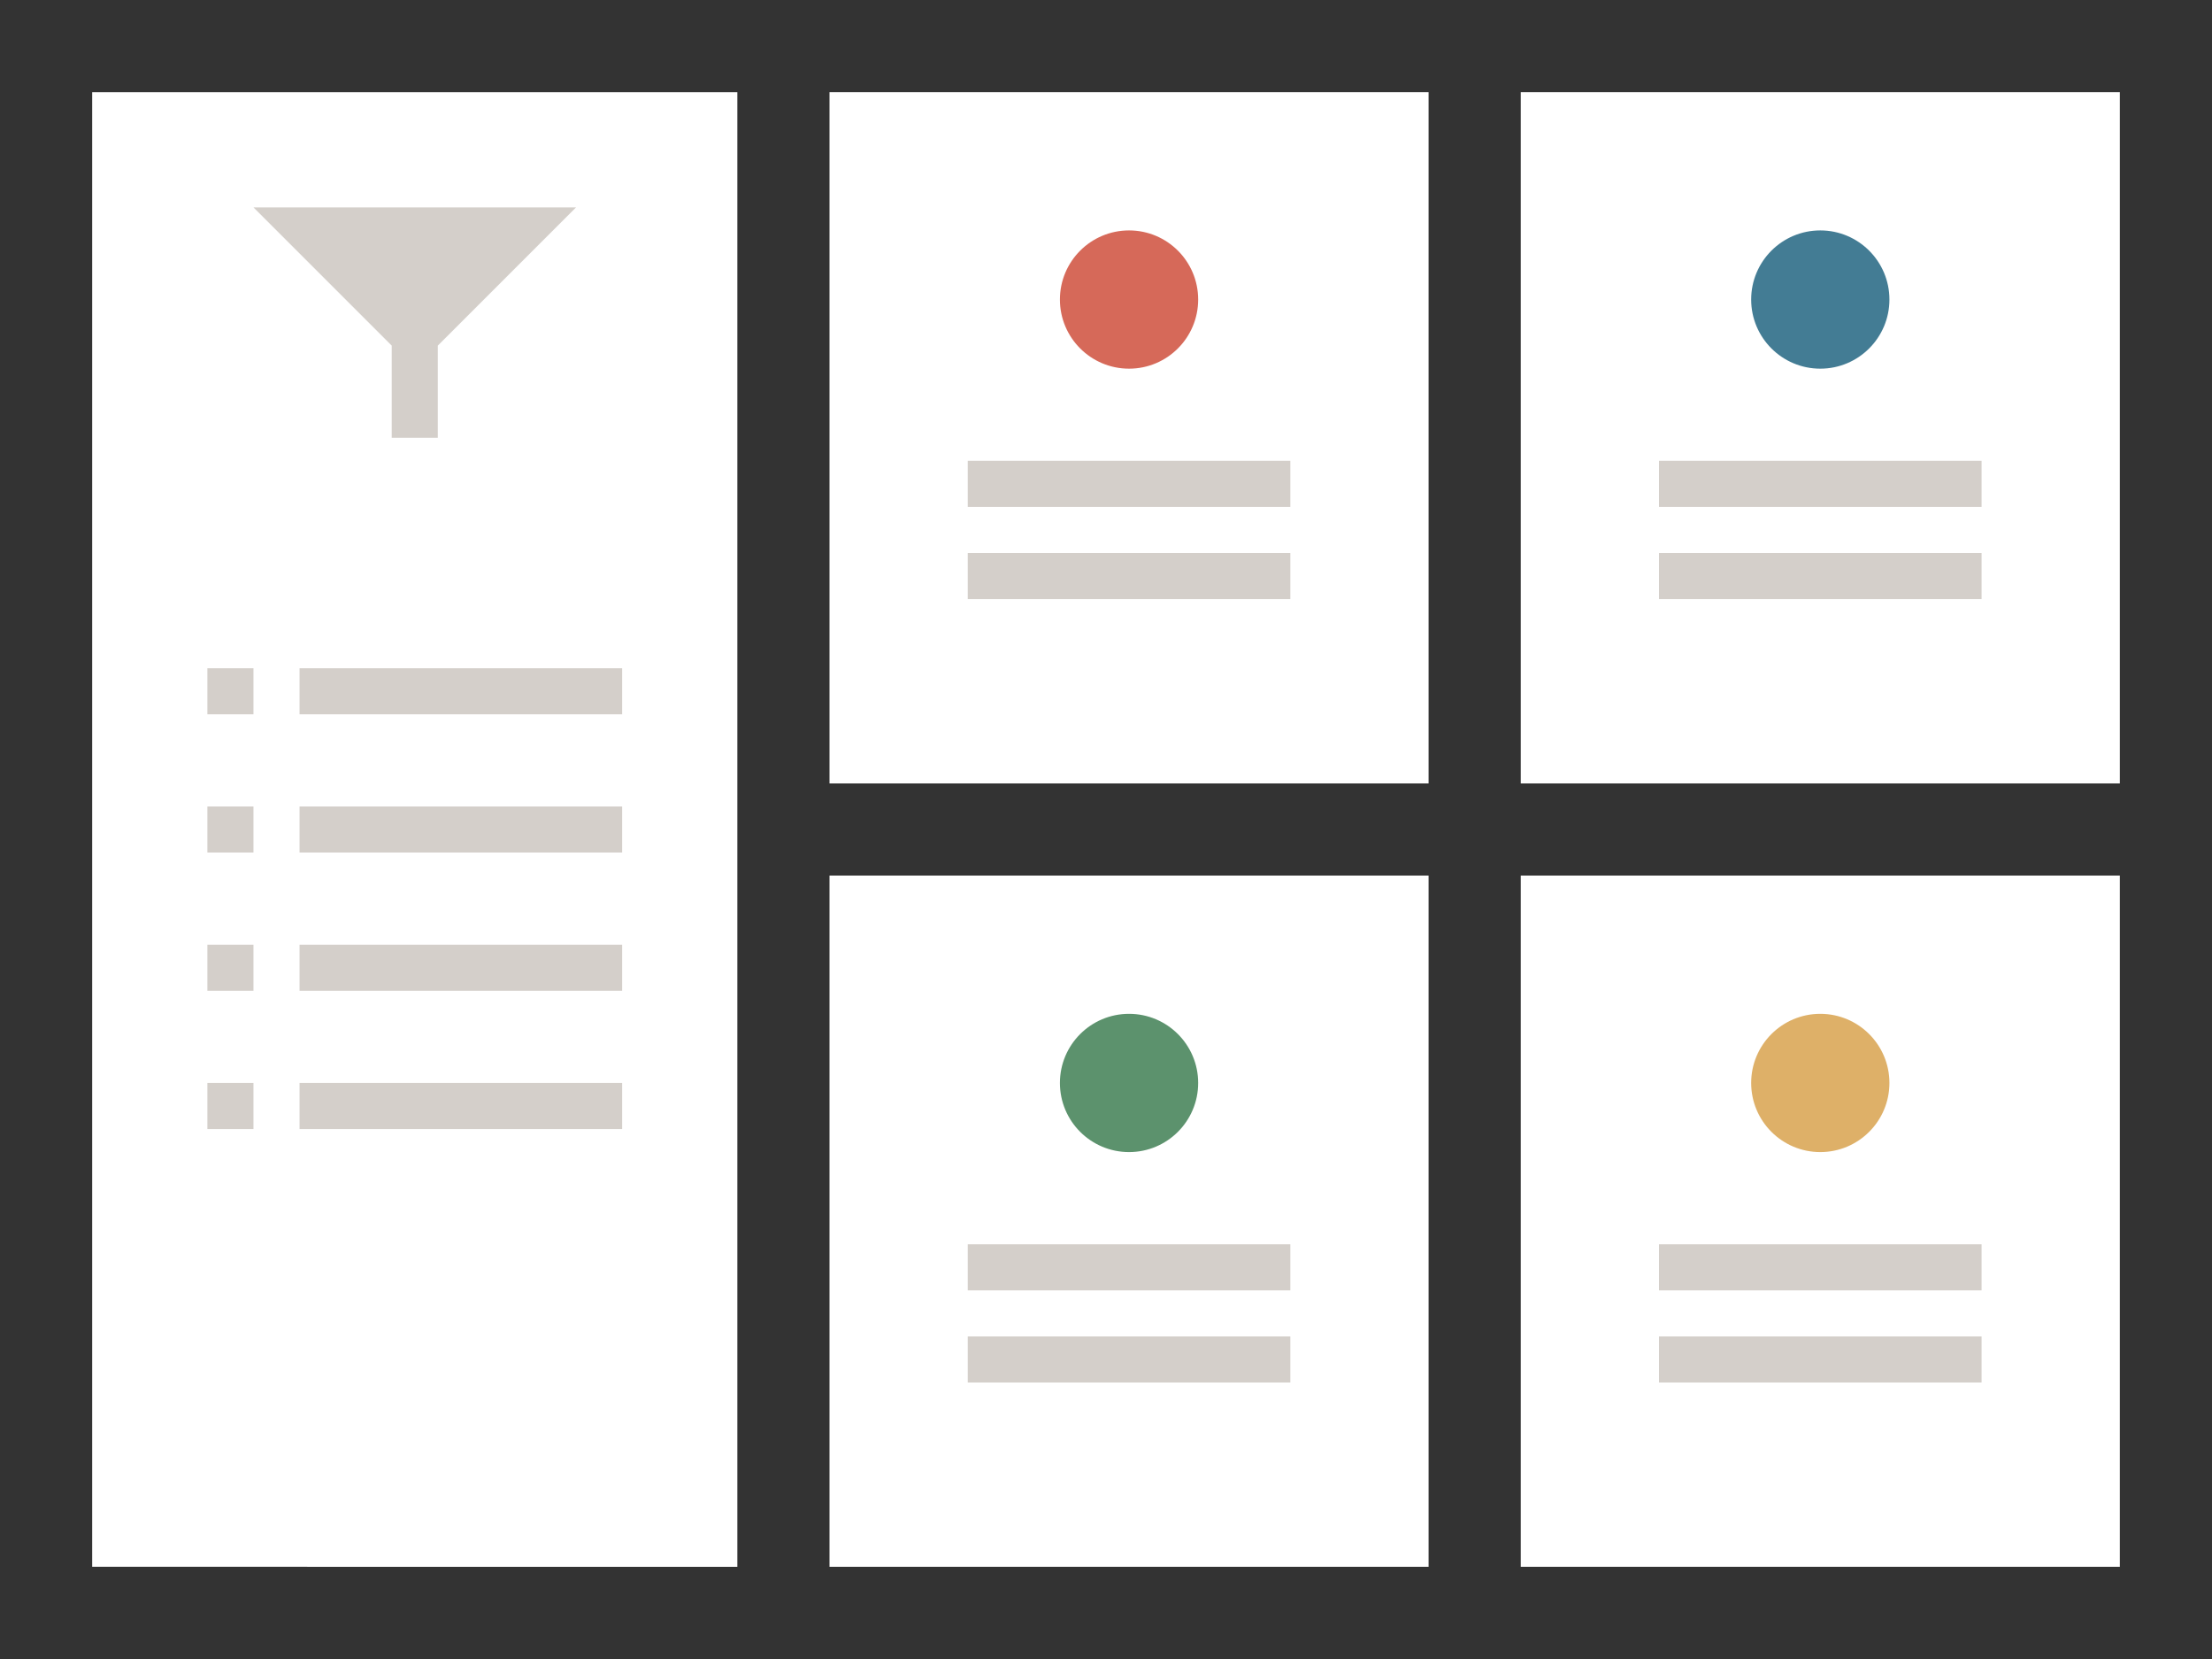
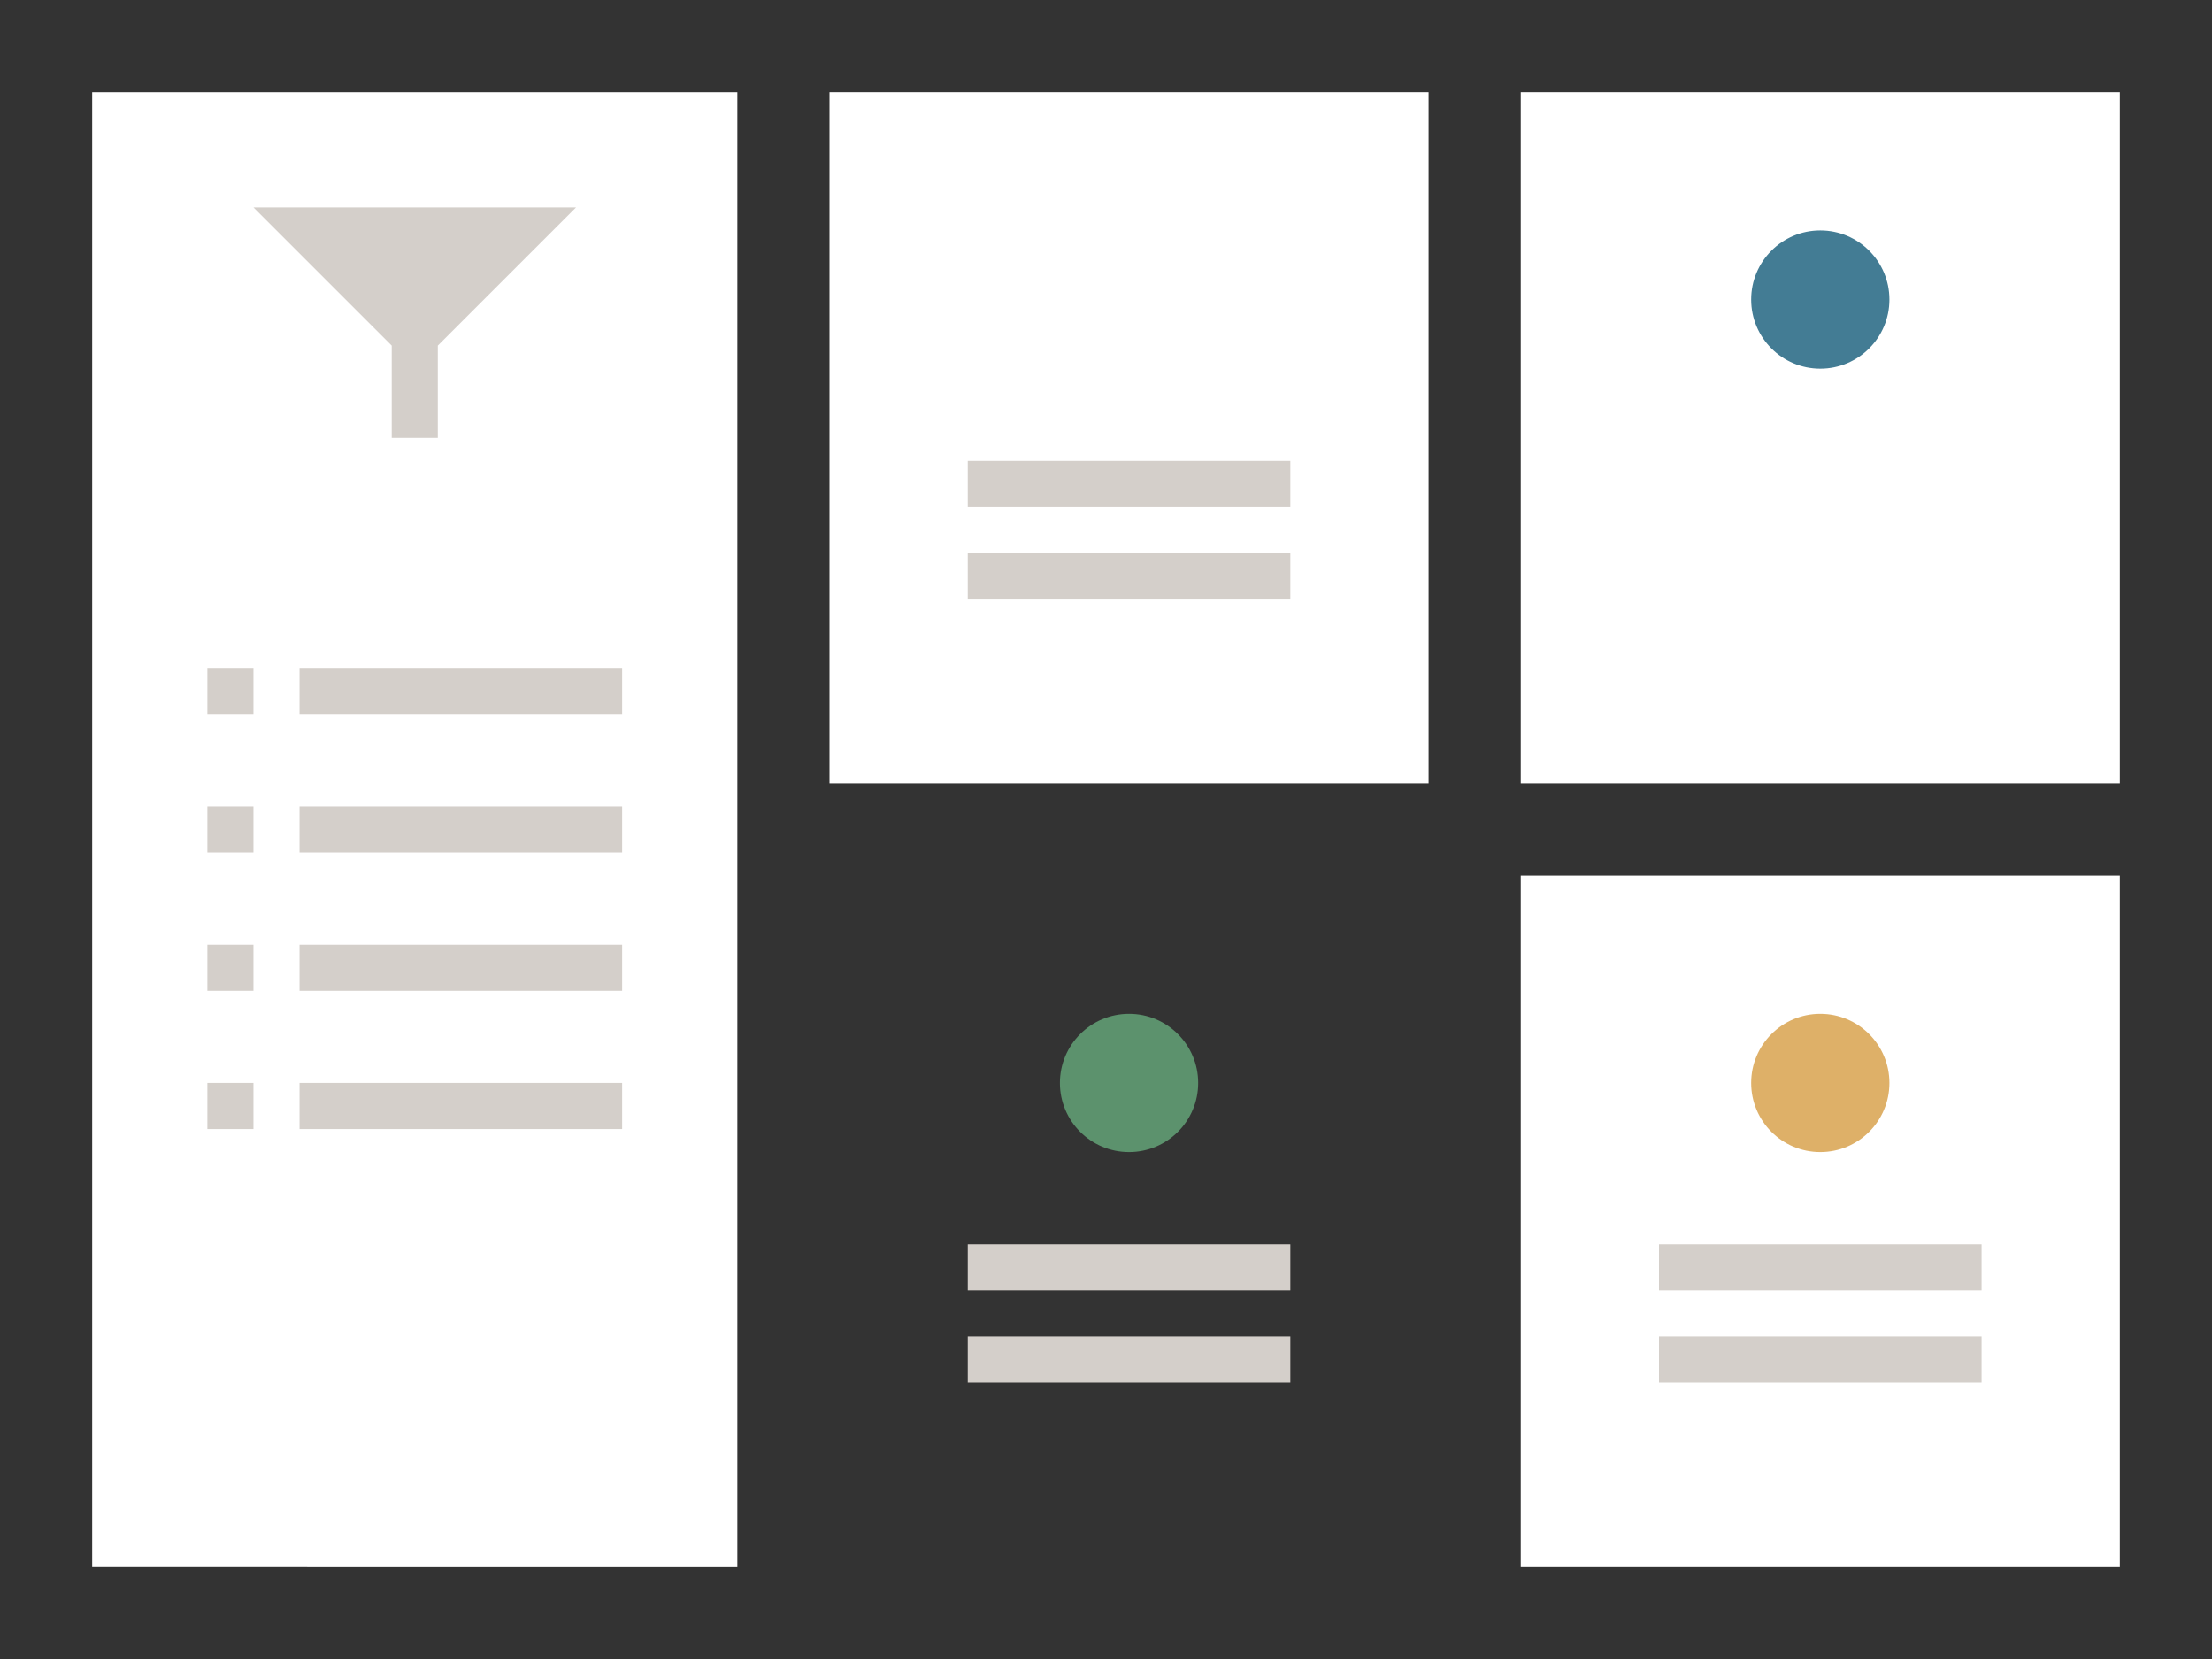
<svg xmlns="http://www.w3.org/2000/svg" width="96" height="72">
  <rect width="100%" height="100%" fill="#333333" stroke="none" />
  <path fill="#fff" d="M4 4h28v64H4z" />
  <path fill="#d4cfca" d="M19 15v4h-2v-4l-6-6h14l-6 6zm-6 14h14v2H13zm0 6h14v2H13zm0 6h14v2H13zm0 6h14v2H13zM9 29h2v2H9zm0 6h2v2H9zm0 6h2v2H9zm0 6h2v2H9z" />
  <path fill="#fff" d="M36 4h26v30H36z" />
-   <circle cx="49" cy="13" r="3" fill="#d66959" />
  <path fill="#d4cfca" d="M42 20h14v2H42zm0 4h14v2H42z" />
  <path fill="#fff" d="M66 4h26v30H66z" />
  <circle cx="79" cy="13" r="3" fill="#437c94" />
-   <path fill="#d4cfca" d="M72 20h14v2H72zm0 4h14v2H72z" />
-   <path fill="#fff" d="M36 38h26v30H36z" />
  <circle cx="49" cy="47" r="3" fill="#5c926d" />
-   <path fill="#d4cfca" d="M42 54h14v2H42zm0 4h14v2H42z" />
+   <path fill="#d4cfca" d="M42 54h14v2H42zm0 4h14v2H42" />
  <path fill="#fff" d="M66 38h26v30H66z" />
  <circle cx="79" cy="47" r="3" fill="#deb068" />
  <path fill="#d4cfca" d="M72 54h14v2H72zm0 4h14v2H72z" />
</svg>